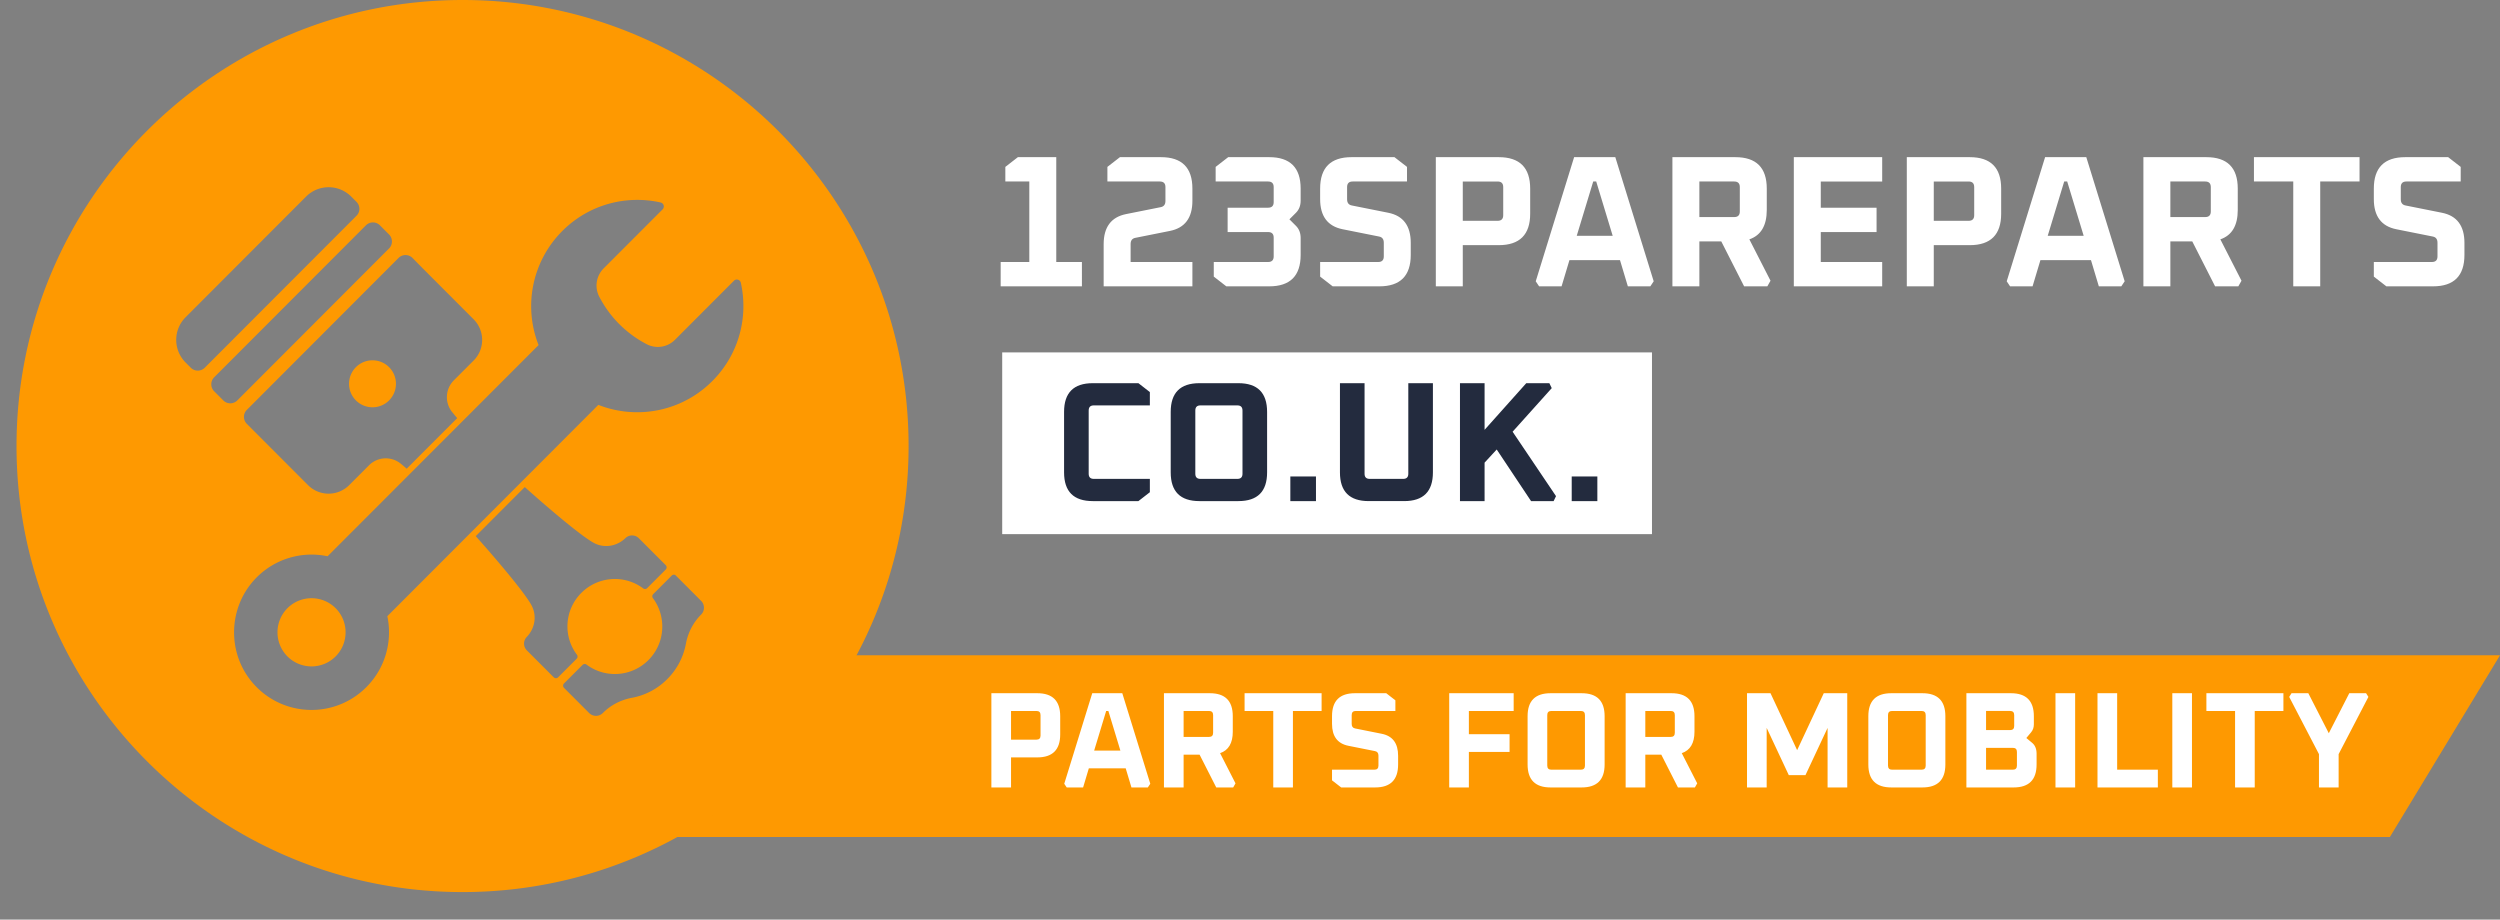
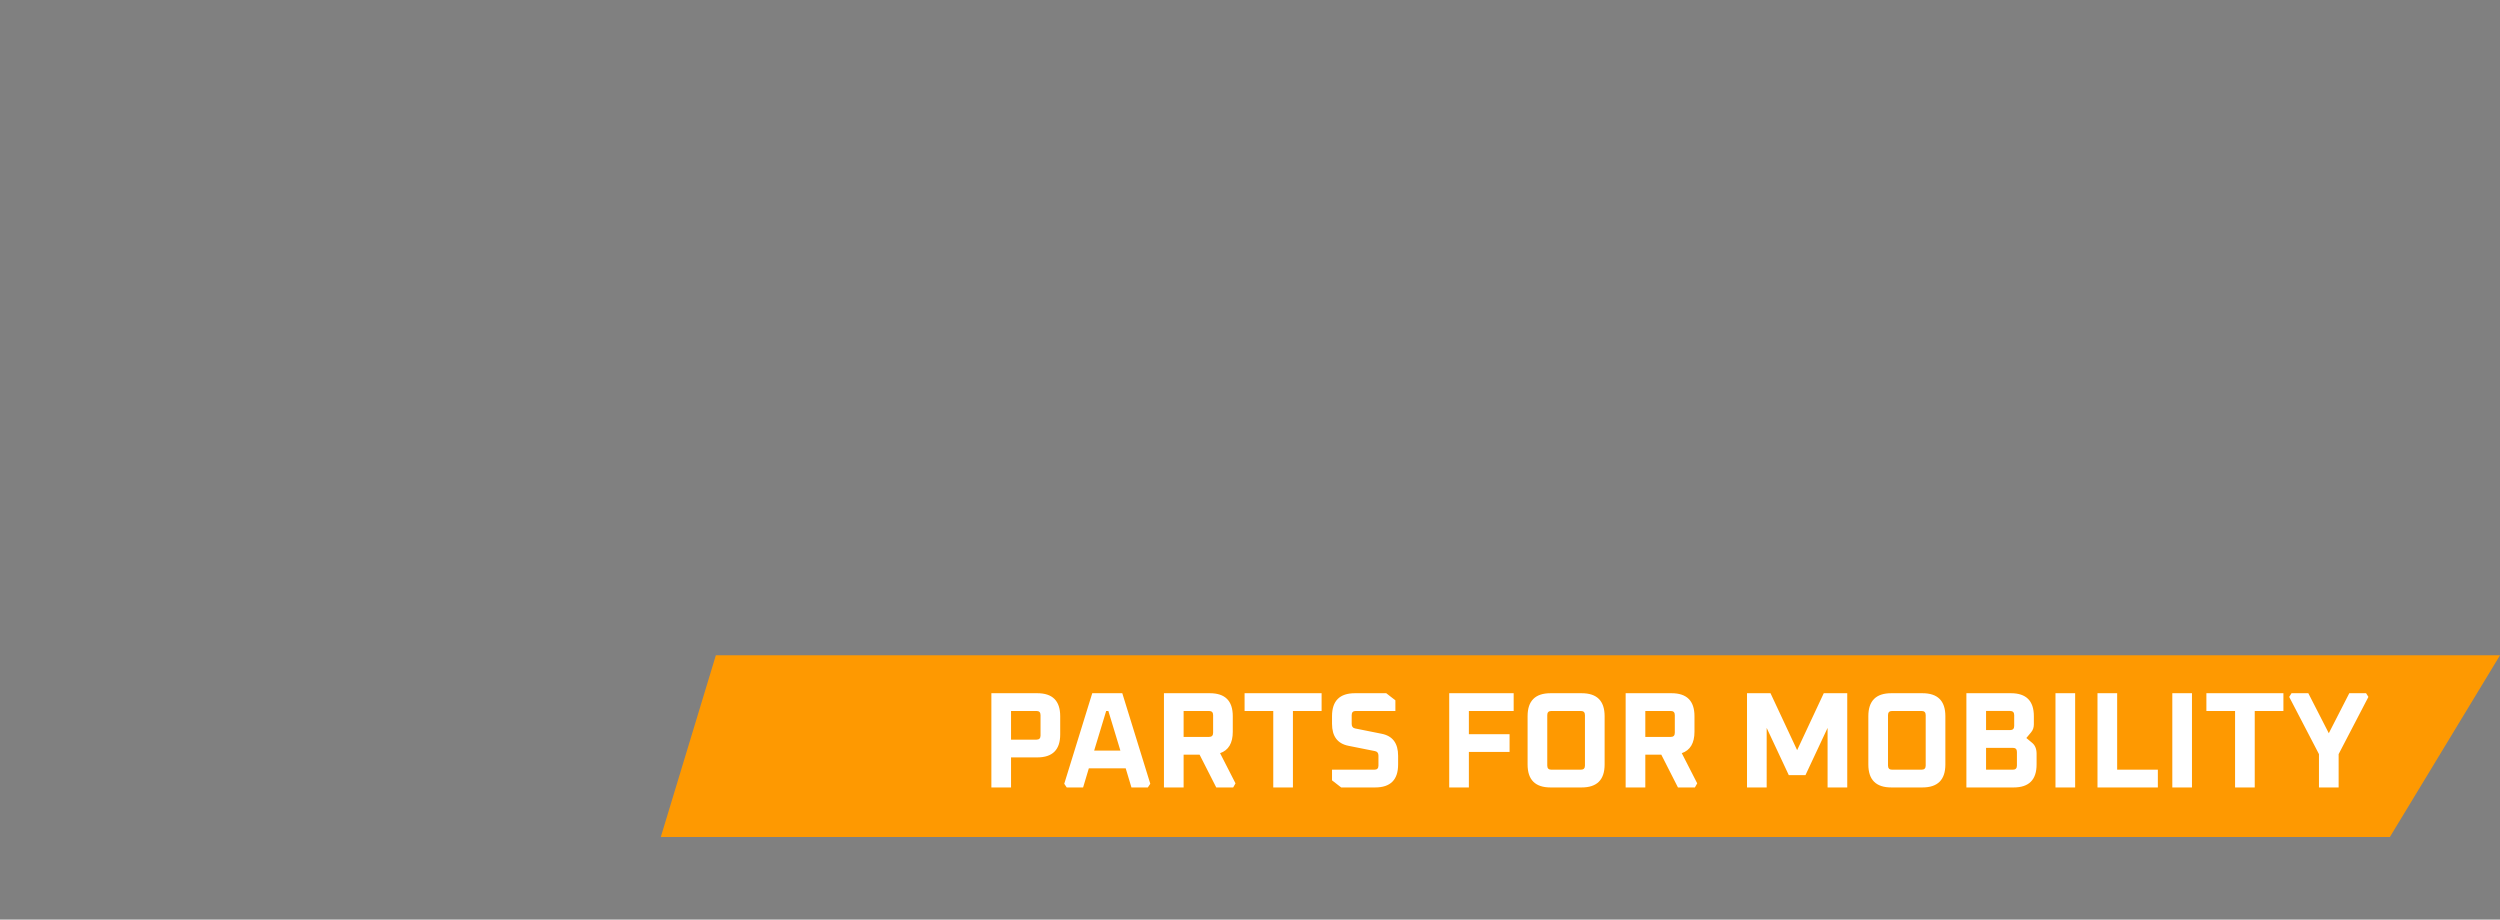
<svg xmlns="http://www.w3.org/2000/svg" width="454" height="167" fill="none">
  <rect width="100%" height="100%" fill="#808080" stroke="none" />
  <path d="M130 119h324l-20 33H120l10-33z" fill="#FE9901" />
  <path d="M180.034 143v-17.112h8.332c2.778 0 4.167 1.389 4.167 4.166v3.324c0 2.777-1.389 4.166-4.167 4.166h-4.761V143h-3.571zm3.571-8.68h4.613c.496 0 .744-.248.744-.744v-3.72c0-.496-.248-.744-.744-.744h-4.613v5.208zm9.663 8.01l5.084-16.442h5.456l5.084 16.442-.446.67h-2.976l-1.042-3.472h-6.696L196.691 143h-2.976l-.447-.67zm5.432-6.026h4.761l-2.182-7.192h-.397l-2.182 7.192zM211.373 143v-17.112h8.333c2.777 0 4.166 1.389 4.166 4.166v2.828c0 2.066-.769 3.364-2.306 3.893l2.802 5.481-.422.744h-3.075l-3.025-5.952h-2.902V143h-3.571zm3.571-9.176h4.613c.496 0 .744-.248.744-.744v-3.224c0-.496-.248-.744-.744-.744h-4.613v4.712zm11.072-4.712v-3.224h13.987v3.224h-5.208V143h-3.571v-13.888h-5.208zm15.879 12.598v-1.934h7.688c.496 0 .744-.248.744-.744v-1.81c0-.463-.207-.736-.62-.819l-4.836-.967c-1.984-.397-2.976-1.728-2.976-3.993v-1.389c0-2.777 1.389-4.166 4.167-4.166h5.679l1.661 1.29v1.934h-7.192c-.496 0-.744.248-.744.744v1.612c0 .463.207.736.62.818l4.836.968c1.984.396 2.976 1.727 2.976 3.992v1.588c0 2.777-1.388 4.166-4.166 4.166h-6.175l-1.662-1.29zm21.282 1.29v-17.112h11.705v3.224h-8.134v4.216h7.39v3.224h-7.39V143h-3.571zm14.234-4.166v-8.78c0-2.777 1.389-4.166 4.167-4.166h5.654c2.778 0 4.167 1.389 4.167 4.166v8.78c0 2.777-1.389 4.166-4.167 4.166h-5.654c-2.778 0-4.167-1.389-4.167-4.166zm3.572.198c0 .496.248.744.744.744h5.356c.496 0 .744-.248.744-.744v-9.176c0-.496-.248-.744-.744-.744h-5.356c-.496 0-.744.248-.744.744v9.176zM295.218 143v-17.112h8.333c2.777 0 4.166 1.389 4.166 4.166v2.828c0 2.066-.769 3.364-2.306 3.893l2.802 5.481-.421.744h-3.076l-3.025-5.952h-2.902V143h-3.571zm3.571-9.176h4.613c.496 0 .744-.248.744-.744v-3.224c0-.496-.248-.744-.744-.744h-4.613v4.712zM317.257 143v-17.112h4.266l4.836 10.342 4.836-10.342h4.265V143h-3.571v-10.813l-4.017 8.581h-3.026l-4.018-8.581V143h-3.571zm22.033-4.166v-8.78c0-2.777 1.389-4.166 4.167-4.166h5.654c2.778 0 4.167 1.389 4.167 4.166v8.78c0 2.777-1.389 4.166-4.167 4.166h-5.654c-2.778 0-4.167-1.389-4.167-4.166zm3.572.198c0 .496.248.744.744.744h5.356c.496 0 .744-.248.744-.744v-9.176c0-.496-.248-.744-.744-.744h-5.356c-.496 0-.744.248-.744.744v9.176zM357.097 143v-17.112h8.085c2.777 0 4.166 1.389 4.166 4.166v1.488c0 .563-.165 1.042-.496 1.439l-.868 1.041 1.042.868c.545.447.818 1.108.818 1.984v1.96c0 2.777-1.389 4.166-4.166 4.166h-8.581zm3.571-3.224h4.861c.496 0 .744-.248.744-.744v-2.48c0-.496-.248-.744-.744-.744h-4.861v3.968zm0-7.192h4.365c.496 0 .744-.248.744-.744v-1.984c0-.496-.248-.744-.744-.744h-4.365v3.472zM373.275 143v-17.112h3.571V143h-3.571zm7.629 0v-17.112h3.571v13.888h7.391V143h-10.962zm13.587 0v-17.112h3.571V143h-3.571zm6.19-13.888v-3.224h13.987v3.224h-5.208V143h-3.571v-13.888h-5.208zm15.037-2.554l.421-.67h3.051l3.72 7.266 3.72-7.266h3.05l.422.67-5.407 10.391V143h-3.571v-6.051l-5.406-10.391z" fill="#fff" />
-   <path fill-rule="evenodd" clip-rule="evenodd" d="M84 162c44.735 0 81-36.265 81-81S128.735 0 84 0 3 36.265 3 81s36.265 81 81 81zM63.777 35.696l.963.964c.701.703.701 1.821.012 2.512L37.176 66.787c-.7.69-1.83.69-2.52 0l-.962-.965a5.81 5.81 0 010-8.2l21.894-21.926a5.79 5.79 0 018.19 0zm6.882 6.892c.69.703.69 1.833 0 2.524L43.084 72.726c-.701.69-1.83.69-2.52 0l-1.676-1.678a1.798 1.798 0 010-2.523L66.464 40.91c.7-.69 1.83-.69 2.52 0l1.675 1.678zm51.336 61.931l-3.376 3.38a.56.56 0 00-.047.726c2.508 3.381 2.246 8.178-.82 11.249a8.599 8.599 0 01-11.233.821.557.557 0 00-.725.048l-3.375 3.38a.561.561 0 000 .786l4.576 4.582a1.755 1.755 0 002.472 0l.024-.024c1.438-1.44 3.28-2.38 5.277-2.749a12.14 12.14 0 006.407-3.393 12.248 12.248 0 003.387-6.427c.369-2 1.32-3.845 2.746-5.273l.024-.024a1.763 1.763 0 000-2.476l-4.576-4.582a.512.512 0 00-.761-.024zm-5.194 2.333a8.597 8.597 0 00-11.232.821c-3.067 3.071-3.34 7.868-.797 11.225a.56.56 0 01-.047.726l-3.376 3.38a.559.559 0 01-.784 0l-4.885-4.892a1.74 1.74 0 01-.024-2.44c1.474-1.524 1.878-3.785.903-5.678-1.117-2.166-6.157-8.141-10.162-12.629l8.902-8.915c4.481 4.011 10.448 9.058 12.611 10.177 1.878.976 4.136.571 5.67-.904a1.734 1.734 0 012.436.023l4.885 4.892a.561.561 0 010 .786l-3.375 3.38a.557.557 0 01-.725.048zM44.819 76.964l11.126 11.14c2.056 2.06 5.396 2.06 7.464 0l3.601-3.606a4.301 4.301 0 015.777-.285c.333.273.69.571 1.07.904l9.176-9.189a36.035 36.035 0 01-.58-.685v-.001c-.112-.134-.22-.263-.324-.385a4.33 4.33 0 01.286-5.785l3.601-3.606c2.056-2.06 2.056-5.404 0-7.475l-9.283-9.297-1.83-1.856a1.792 1.792 0 00-2.52 0L44.808 74.452a1.795 1.795 0 00.011 2.512zM64.633 66.68a4.257 4.257 0 016.026 0 4.272 4.272 0 010 6.034 4.257 4.257 0 01-6.026 0 4.272 4.272 0 010-6.034zm68.653-15.7c.416-.417 1.118-.202 1.249.369 1.39 6.225-.333 13.022-5.195 17.866-5.586 5.594-13.764 7.035-20.681 4.309l-38.32 38.375c.95 4.511-.322 9.391-3.816 12.891-5.622 5.641-14.834 5.511-20.29-.393-5.146-5.559-4.932-14.308.464-19.628a14.06 14.06 0 0112.79-3.75l38.32-38.35a19.286 19.286 0 014.196-20.604c4.849-4.94 11.684-6.702 17.959-5.297a.742.742 0 01.369 1.25L109.61 48.754a4.4 4.4 0 00-.797 5.106c.785 1.5 1.914 3.25 3.578 4.928a20.189 20.189 0 005.063 3.726 4.38 4.38 0 005.111-.798l10.721-10.736zm-81.085 68.227a6.185 6.185 0 008.748 0c2.412-2.428 2.412-6.344 0-8.76a6.183 6.183 0 00-8.748 0 6.205 6.205 0 000 8.76z" fill="#FE9901" />
-   <path d="M181.72 52v-4.42h5.202V32.96h-4.352v-2.652l2.278-1.768h6.97v19.04h4.658V52H181.72zm18.704 0v-7.65c0-3.105 1.36-4.93 4.08-5.474l6.29-1.258c.567-.113.85-.487.85-1.122V33.98c0-.68-.34-1.02-1.02-1.02h-9.52v-2.652l2.278-1.768h7.446c3.808 0 5.712 1.904 5.712 5.712v2.21c0 3.105-1.36 4.93-4.08 5.474l-6.29 1.258c-.566.113-.85.487-.85 1.122v3.264h11.22V52h-16.116zm19.997-1.768V47.58h9.86c.68 0 1.02-.34 1.02-1.02v-3.4c0-.68-.34-1.02-1.02-1.02h-7.344v-4.42h7.344c.68 0 1.02-.34 1.02-1.02v-2.72c0-.68-.34-1.02-1.02-1.02h-9.52v-2.652l2.278-1.768h7.446c3.808 0 5.712 1.904 5.712 5.712v2.176c0 .907-.284 1.643-.85 2.21l-1.19 1.19 1.19 1.19c.566.567.85 1.303.85 2.21v3.06c0 3.808-1.904 5.712-5.712 5.712h-7.786l-2.278-1.768zm19.316 0V47.58h10.54c.68 0 1.02-.34 1.02-1.02v-2.482c0-.635-.283-1.009-.85-1.122l-6.63-1.326c-2.72-.544-4.08-2.369-4.08-5.474v-1.904c0-3.808 1.904-5.712 5.712-5.712h7.786l2.278 1.768v2.652h-9.86c-.68 0-1.02.34-1.02 1.02v2.21c0 .635.283 1.009.85 1.122l6.63 1.326c2.72.544 4.08 2.369 4.08 5.474v2.176c0 3.808-1.904 5.712-5.712 5.712h-8.466l-2.278-1.768zM260.745 52V28.54h11.424c3.808 0 5.712 1.904 5.712 5.712v4.556c0 3.808-1.904 5.712-5.712 5.712h-6.528V52h-4.896zm4.896-11.9h6.324c.68 0 1.02-.34 1.02-1.02v-5.1c0-.68-.34-1.02-1.02-1.02h-6.324v7.14zm13.249 10.982l6.97-22.542h7.48l6.97 22.542-.612.918h-4.08l-1.428-4.76h-9.18L283.582 52h-4.08l-.612-.918zm7.446-8.262h6.528l-2.992-9.86h-.544l-2.992 9.86zM303.71 52V28.54h11.424c3.808 0 5.712 1.904 5.712 5.712v3.876c0 2.833-1.054 4.613-3.162 5.338l3.842 7.514-.578 1.02h-4.216l-4.148-8.16h-3.978V52h-4.896zm4.896-12.58h6.324c.68 0 1.02-.34 1.02-1.02v-4.42c0-.68-.34-1.02-1.02-1.02h-6.324v6.46zM325.757 52V28.54h16.048v4.42h-11.152v4.76h10.132v4.42h-10.132v5.44h11.152V52h-16.048zm20.519 0V28.54h11.425c3.807 0 5.711 1.904 5.711 5.712v4.556c0 3.808-1.904 5.712-5.711 5.712h-6.528V52h-4.897zm4.897-11.9h6.323c.68 0 1.02-.34 1.02-1.02v-5.1c0-.68-.34-1.02-1.02-1.02h-6.323v7.14zm13.248 10.982l6.97-22.542h7.48l6.97 22.542-.612.918h-4.08l-1.428-4.76h-9.18L369.113 52h-4.08l-.612-.918zm7.446-8.262h6.528l-2.992-9.86h-.544l-2.992 9.86zM389.241 52V28.54h11.424c3.808 0 5.712 1.904 5.712 5.712v3.876c0 2.833-1.054 4.613-3.162 5.338l3.842 7.514-.578 1.02h-4.216l-4.148-8.16h-3.978V52h-4.896zm4.896-12.58h6.324c.68 0 1.02-.34 1.02-1.02v-4.42c0-.68-.34-1.02-1.02-1.02h-6.324v6.46zm15.179-6.46v-4.42h19.176v4.42h-7.14V52h-4.896V32.96h-7.14zm21.771 17.272V47.58h10.54c.68 0 1.02-.34 1.02-1.02v-2.482c0-.635-.284-1.009-.85-1.122l-6.63-1.326c-2.72-.544-4.08-2.369-4.08-5.474v-1.904c0-3.808 1.904-5.712 5.712-5.712h7.786l2.278 1.768v2.652h-9.86c-.68 0-1.02.34-1.02 1.02v2.21c0 .635.283 1.009.85 1.122l6.63 1.326c2.72.544 4.08 2.369 4.08 5.474v2.176c0 3.808-1.904 5.712-5.712 5.712h-8.466l-2.278-1.768zM182 64h118v33H182V64z" fill="#fff" />
-   <path d="M193.235 85.786V74.8c0-3.476 1.738-5.214 5.214-5.214h8.286l2.079 1.614v2.42h-10.179c-.621 0-.931.311-.931.932v11.482c0 .621.31.931.931.931h10.179v2.421L206.735 91h-8.286c-3.476 0-5.214-1.738-5.214-5.214zm19.366 0V74.8c0-3.476 1.738-5.214 5.214-5.214h7.076c3.476 0 5.214 1.738 5.214 5.214v10.986c0 3.476-1.738 5.214-5.214 5.214h-7.076c-3.476 0-5.214-1.738-5.214-5.214zm4.469.248c0 .621.31.931.931.931h6.704c.62 0 .931-.31.931-.93V74.551c0-.621-.311-.931-.931-.931h-6.704c-.621 0-.931.31-.931.93v11.483zM234.326 91v-4.469h4.655V91h-4.655zm9.009-5.214v-16.2h4.469v16.448c0 .621.311.931.931.931h6.083c.621 0 .931-.31.931-.93v-16.45h4.469v16.2c0 3.476-1.738 5.214-5.214 5.214h-6.455c-3.476 0-5.214-1.738-5.214-5.214zM265.131 91V69.586h4.469v8.473l7.572-8.473h4.19l.434.9-7.107 7.914 7.883 11.7-.434.9h-4.097l-6.238-9.372-2.203 2.39V91h-4.469zm20.292 0v-4.469h4.656V91h-4.656z" fill="#232B3E" />
</svg>